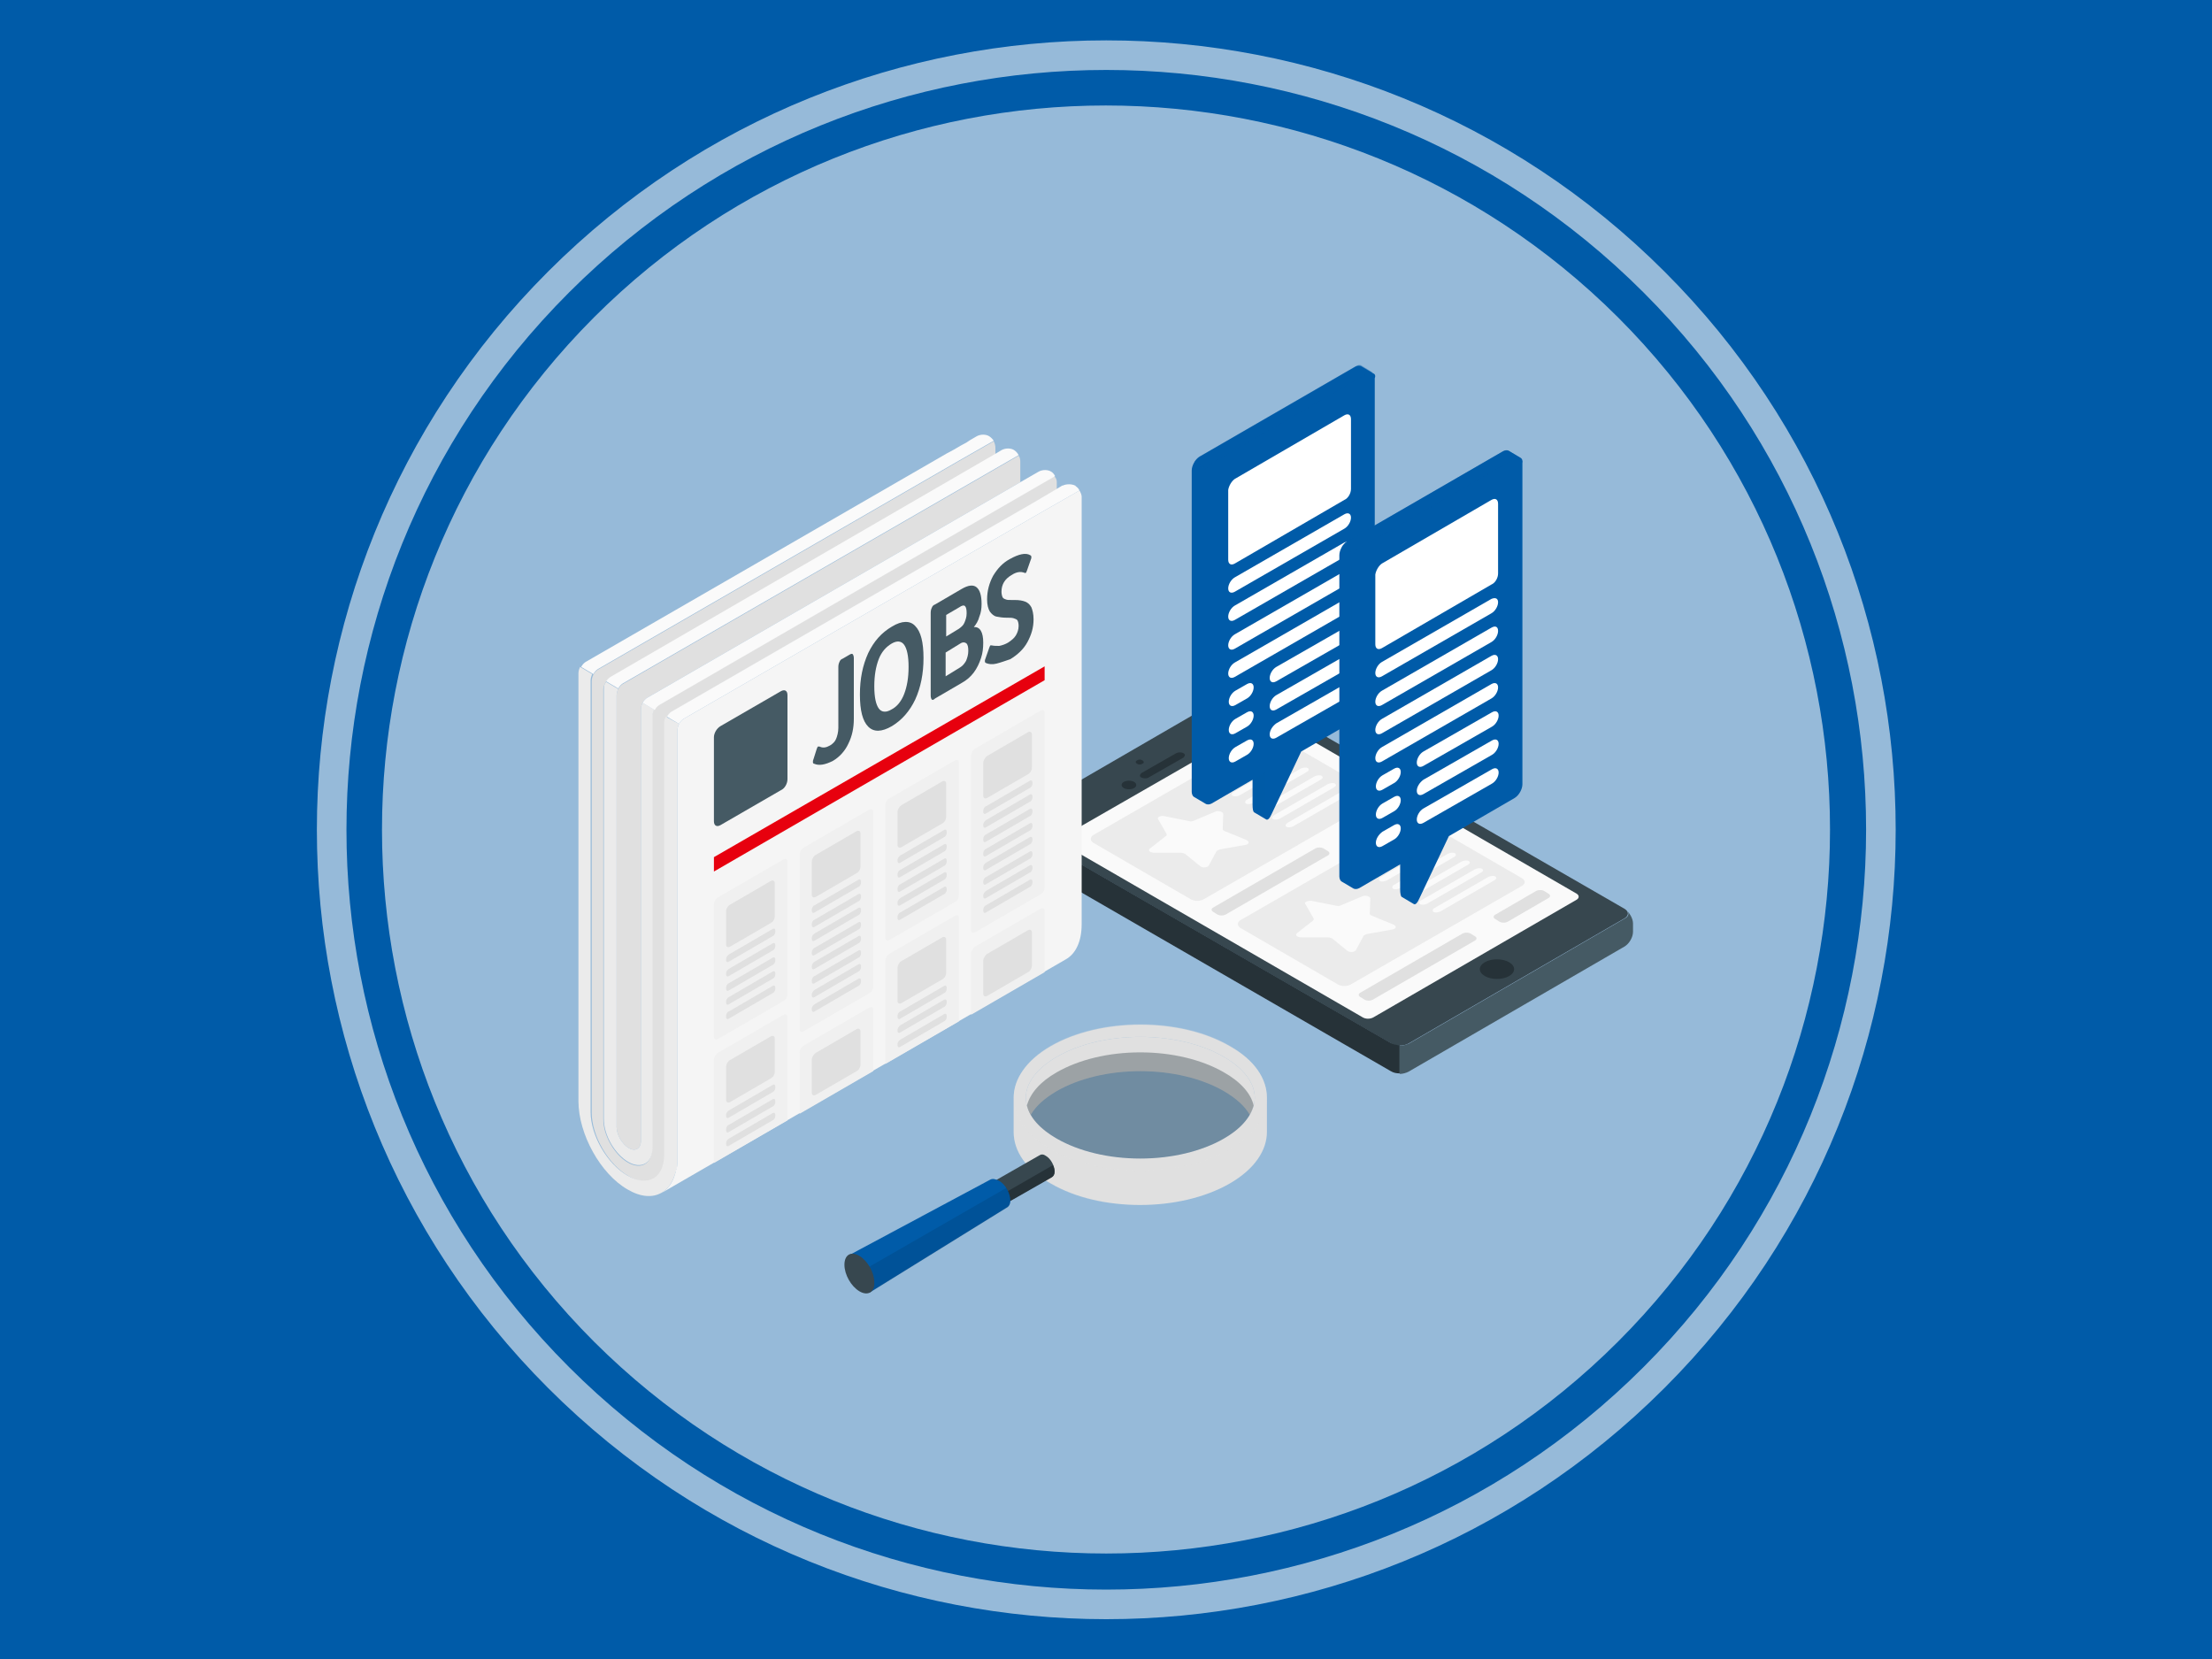
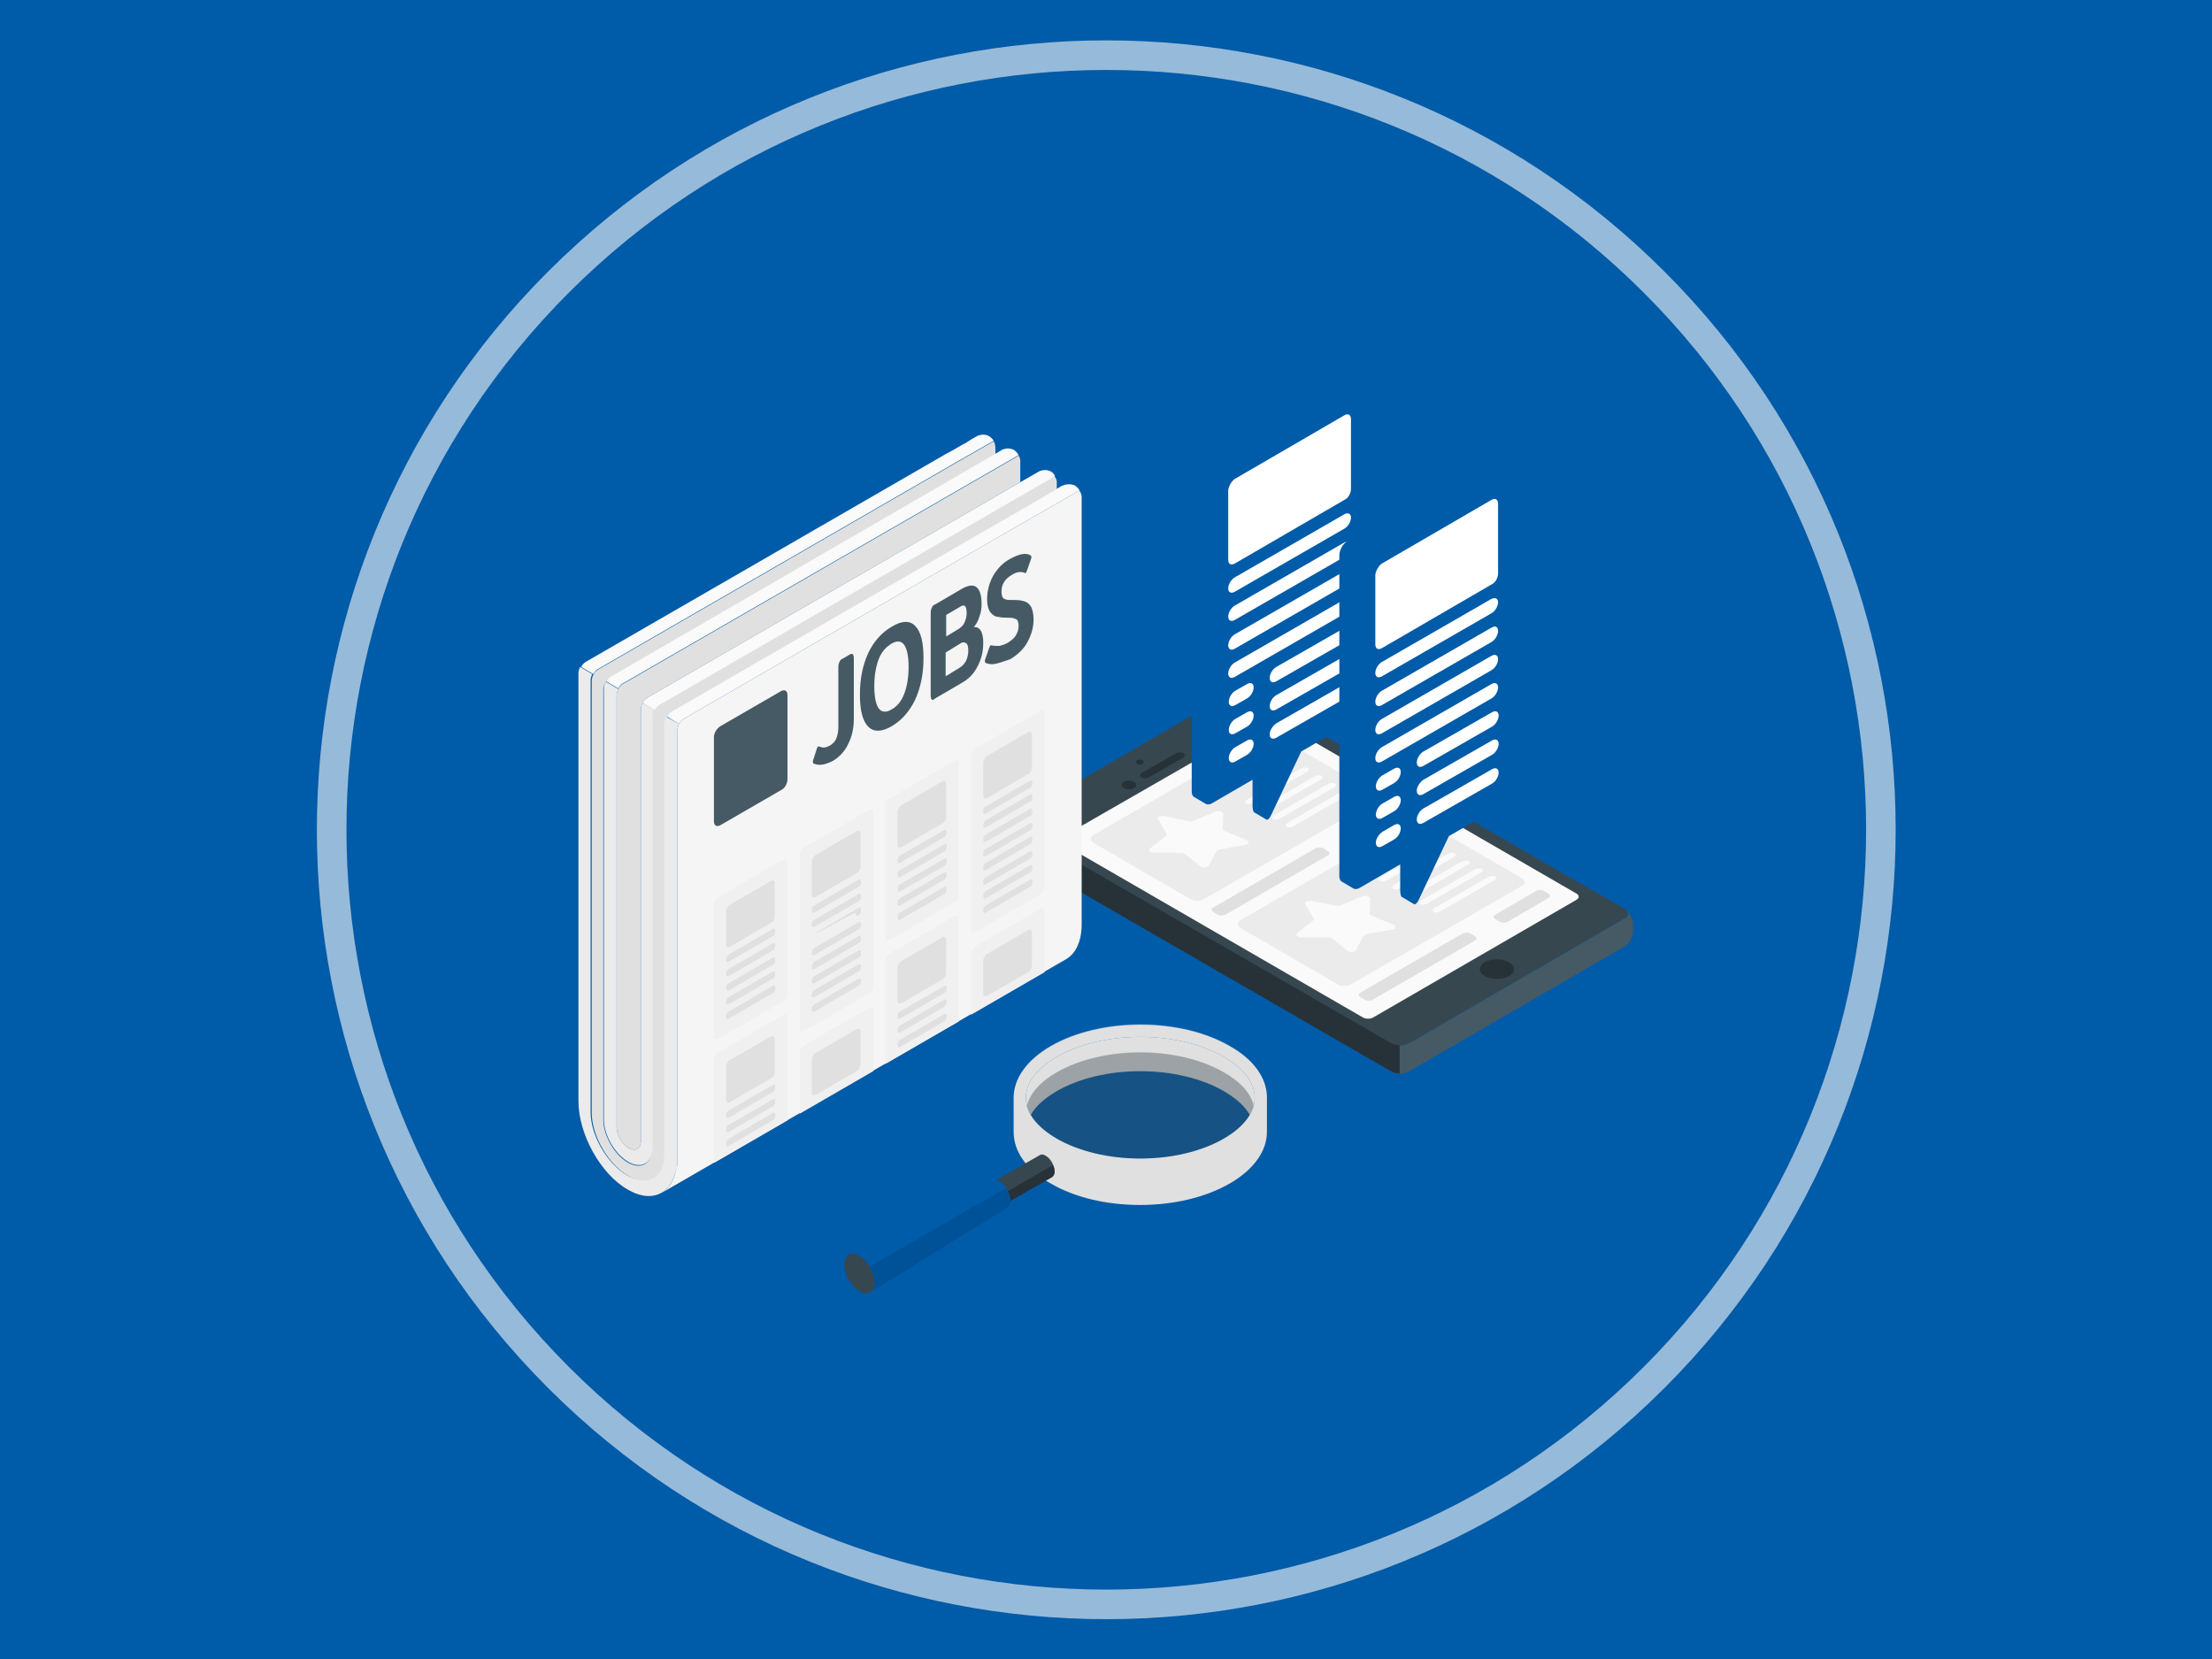
<svg xmlns="http://www.w3.org/2000/svg" version="1.1" x="0px" y="0px" viewBox="0 0 400 300" style="enable-background:new 0 0 400 300;" xml:space="preserve">
  <style type="text/css">
	.st0{fill:#005BA8;}
	.st1{opacity:0.6;fill:#FAFAFA;}
	.st2{fill:#37474F;}
	.st3{fill:#263238;}
	.st4{fill:#455A64;}
	.st5{fill:#FAFAFA;}
	.st6{fill:#EBEBEB;}
	.st7{fill:#E0E0E0;}
	.st8{fill:#F5F5F5;}
	.st9{fill:#E7000E;}
	.st10{fill:#F0F0F0;}
	.st11{opacity:0.4;fill:#005BA8;}
	.st12{opacity:0.2;fill:#005BA8;}
	.st13{opacity:0.1;fill:#005BA8;}
	.st14{fill:#FFFFFF;}
	.st15{opacity:0.3;fill:#E0E0E0;}
	.st16{opacity:0.1;fill:#E0E0E0;}
	.st17{opacity:0.4;fill:#37474F;}
	.st18{opacity:0.1;}
	.st19{opacity:0.6;fill:none;stroke:#FAFAFA;stroke-width:5.35;stroke-miterlimit:10;}
</style>
  <g id="Ebene_2">
    <rect class="st0" width="400" height="300" />
  </g>
  <g id="Ebene_3">
    <g>
-       <path id="Floor_2_" class="st1" d="M292.6,242.6c-51.1,51.1-134,51.1-185.2,0c-51.1-51.1-51.1-134,0-185.2    c51.1-51.1,134-51.1,185.2,0C343.7,108.5,343.7,191.5,292.6,242.6z" />
      <g>
        <g id="Device">
          <g id="XMLID_311_">
            <path id="XMLID_312_" class="st2" d="M293.7,166.1l-39,22.6c-0.9,0.5-2.3,0.5-3.1,0l-67.8-39.1c-0.9-0.5-0.9-1.3,0-1.8l39-22.6       c0.9-0.5,2.3-0.5,3.1,0l67.8,39.1C294.6,164.8,294.6,165.6,293.7,166.1z" />
          </g>
          <g id="XMLID_309_">
            <path id="XMLID_310_" class="st3" d="M272.9,176.5c-1.2,0.7-3.2,0.7-4.4,0c-1.2-0.7-1.2-1.8,0-2.5c1.2-0.7,3.2-0.7,4.4,0       C274.1,174.7,274.1,175.8,272.9,176.5z" />
          </g>
          <g id="XMLID_307_">
            <path id="XMLID_308_" class="st4" d="M254.8,188.7l39-22.6c0.8-0.4,0.9-1.1,0.2-1.6c0.7,0.6,1.3,1.6,1.3,2.5v1.5       c0,1-0.7,2.2-1.6,2.7l-39,22.6c-0.4,0.2-1,0.4-1.6,0.4v-5.1C253.8,189.1,254.3,188.9,254.8,188.7z" />
          </g>
          <g id="XMLID_305_">
            <path id="XMLID_306_" class="st3" d="M183.8,154.6c-0.9-0.5-1.6-1.7-1.6-2.7v-1.5c0-0.9,0.6-2,1.3-2.5       c-0.6,0.5-0.5,1.2,0.2,1.6l67.8,39.1c0.4,0.2,1,0.4,1.6,0.4v5.1c-0.6,0-1.1-0.1-1.6-0.4L183.8,154.6z" />
          </g>
          <g id="XMLID_303_">
            <path id="XMLID_304_" class="st5" d="M248.3,184l36.8-21.3c0.5-0.3,0.5-0.8,0-1.1l-54.3-31.4c-0.5-0.3-1.4-0.3-1.9,0L192,151.4       c-0.5,0.3-0.5,0.8,0,1.1l54.3,31.4C246.9,184.3,247.7,184.3,248.3,184z" />
          </g>
          <g id="XMLID_331_">
            <g id="XMLID_126_">
              <path id="XMLID_326_" class="st6" d="M197.7,152.4l17.6,10.2c0.7,0.4,1.7,0.4,2.4,0l30.9-17.8c0.7-0.4,0.7-1,0-1.4L231,133.2        c-0.7-0.4-1.7-0.4-2.4,0L197.7,151C197.1,151.4,197.1,152,197.7,152.4z" />
            </g>
            <g id="XMLID_127_">
              <g id="XMLID_332_">
                <path id="XMLID_350_" class="st5" d="M210.6,147.6l4.5,0.9c0.3,0.1,0.6,0,0.8-0.1l3.8-1.6c0.6-0.3,1.5,0,1.5,0.4l-0.1,2.7         c0,0.2,0.1,0.3,0.4,0.4l3.9,1.6c0.6,0.3,0.5,0.8-0.3,0.9l-4.5,0.8c-0.3,0.1-0.5,0.2-0.6,0.3l-1.4,2.6         c-0.2,0.4-1.2,0.5-1.6,0.1l-2.7-2.2c-0.2-0.1-0.5-0.2-0.8-0.2l-4.8,0c-0.8,0-1.2-0.5-0.7-0.8l2.8-2.2         c0.2-0.1,0.2-0.3,0.1-0.5l-1.5-2.6C209.2,147.8,209.9,147.4,210.6,147.6z" />
              </g>
              <g id="XMLID_128_">
                <path id="XMLID_187_" class="st5" d="M220.7,141.8l9.7-5.6c0.4-0.2,1-0.3,1.3-0.1c0.3,0.2,0.2,0.5-0.2,0.7l-9.7,5.6         c-0.4,0.2-1,0.3-1.3,0.1C220.2,142.4,220.3,142,220.7,141.8z" />
-                 <path id="XMLID_186_" class="st5" d="M223.1,143.2l9.7-5.6c0.4-0.2,1-0.3,1.3-0.1c0.3,0.2,0.2,0.5-0.2,0.7l-9.7,5.6         c-0.4,0.2-1,0.3-1.3,0.1C222.6,143.8,222.7,143.4,223.1,143.2z" />
                <path id="XMLID_185_" class="st5" d="M225.5,144.6l9.7-5.6c0.4-0.2,1-0.3,1.3-0.1c0.3,0.2,0.2,0.5-0.2,0.7l-9.7,5.6         c-0.4,0.2-1,0.3-1.3,0.1C225.1,145.2,225.1,144.8,225.5,144.6z" />
                <path id="XMLID_184_" class="st5" d="M228,146l9.7-5.6c0.4-0.2,1-0.3,1.3-0.1c0.3,0.2,0.2,0.5-0.2,0.7l-9.7,5.6         c-0.4,0.2-1,0.3-1.3,0.1C227.5,146.6,227.6,146.3,228,146z" />
                <path id="XMLID_142_" class="st5" d="M230.4,147.4l9.7-5.6c0.4-0.2,1-0.3,1.3-0.1c0.3,0.2,0.2,0.5-0.2,0.7l-9.7,5.6         c-0.4,0.2-1,0.3-1.3,0.1C229.9,148,230,147.7,230.4,147.4z" />
                <path id="XMLID_137_" class="st5" d="M232.8,148.8l9.7-5.6c0.4-0.2,1-0.3,1.3-0.1c0.3,0.2,0.2,0.5-0.2,0.7l-9.7,5.6         c-0.4,0.2-1,0.3-1.3,0.1C232.4,149.4,232.4,149.1,232.8,148.8z" />
              </g>
            </g>
            <path id="XMLID_327_" class="st7" d="M219.4,164.9l0.8,0.5c0.4,0.2,1,0.2,1.4,0l18.5-10.7c0.4-0.2,0.4-0.6,0-0.8l-0.8-0.5       c-0.4-0.2-1-0.2-1.4,0l-18.5,10.7C219,164.3,219,164.7,219.4,164.9z" />
            <path id="XMLID_328_" class="st7" d="M252.6,145.7l0.8,0.5c0.4,0.2,0.4,0.6,0,0.8l-7.4,4.3c-0.4,0.2-1,0.2-1.4,0l-0.8-0.5       c-0.4-0.2-0.4-0.6,0-0.8l7.4-4.3C251.6,145.5,252.2,145.5,252.6,145.7z" />
          </g>
          <g id="XMLID_130_">
            <g id="XMLID_195_">
              <path id="XMLID_196_" class="st6" d="M224.3,167.8l17.6,10.2c0.7,0.4,1.7,0.4,2.4,0l30.9-17.8c0.7-0.4,0.7-1,0-1.4l-17.6-10.2        c-0.7-0.4-1.7-0.4-2.4,0l-30.9,17.8C223.7,166.8,223.7,167.4,224.3,167.8z" />
            </g>
            <g id="XMLID_133_">
              <g id="XMLID_192_">
                <path id="XMLID_193_" class="st5" d="M237.2,162.9l4.5,0.9c0.3,0.1,0.6,0,0.8-0.1l3.8-1.6c0.6-0.3,1.5,0,1.5,0.4l-0.1,2.7         c0,0.2,0.1,0.3,0.4,0.4l3.9,1.6c0.6,0.3,0.5,0.8-0.3,0.9l-4.5,0.8c-0.3,0.1-0.5,0.2-0.6,0.3l-1.4,2.6         c-0.2,0.4-1.2,0.5-1.6,0.1l-2.7-2.2c-0.2-0.1-0.5-0.2-0.8-0.2l-4.8,0c-0.8,0-1.2-0.5-0.7-0.8l2.8-2.2         c0.2-0.1,0.2-0.3,0.1-0.5l-1.5-2.6C235.8,163.2,236.5,162.8,237.2,162.9z" />
              </g>
              <g id="XMLID_134_">
                <path id="XMLID_191_" class="st5" d="M247.3,157.2l9.7-5.6c0.4-0.2,1-0.3,1.3-0.1c0.3,0.2,0.2,0.5-0.2,0.7l-9.7,5.6         c-0.4,0.2-1,0.3-1.3,0.1C246.8,157.7,246.9,157.4,247.3,157.2z" />
                <path id="XMLID_190_" class="st5" d="M249.7,158.6l9.7-5.6c0.4-0.2,1-0.3,1.3-0.1c0.3,0.2,0.2,0.5-0.2,0.7l-9.7,5.6         c-0.4,0.2-1,0.3-1.3,0.1C249.2,159.1,249.3,158.8,249.7,158.6z" />
                <path id="XMLID_189_" class="st5" d="M252.1,160l9.7-5.6c0.4-0.2,1-0.3,1.3-0.1c0.3,0.2,0.2,0.5-0.2,0.7l-9.7,5.6         c-0.4,0.2-1,0.3-1.3,0.1C251.7,160.5,251.7,160.2,252.1,160z" />
                <path id="XMLID_188_" class="st5" d="M254.6,161.4l9.7-5.6c0.4-0.2,1-0.3,1.3-0.1c0.3,0.2,0.2,0.5-0.2,0.7l-9.7,5.6         c-0.4,0.2-1,0.3-1.3,0.1C254.1,161.9,254.2,161.6,254.6,161.4z" />
                <path id="XMLID_136_" class="st5" d="M257,162.8l9.7-5.6c0.4-0.2,1-0.3,1.3-0.1c0.3,0.2,0.2,0.5-0.2,0.7l-9.7,5.6         c-0.4,0.2-1,0.3-1.3,0.1C256.5,163.3,256.6,163,257,162.8z" />
                <path id="XMLID_135_" class="st5" d="M259.4,164.2l9.7-5.6c0.4-0.2,1-0.3,1.3-0.1c0.3,0.2,0.2,0.5-0.2,0.7l-9.7,5.6         c-0.4,0.2-1,0.3-1.3,0.1C259,164.7,259,164.4,259.4,164.2z" />
              </g>
            </g>
            <path id="XMLID_132_" class="st7" d="M246,180.3l0.8,0.5c0.4,0.2,1,0.2,1.4,0l18.5-10.7c0.4-0.2,0.4-0.6,0-0.8l-0.8-0.5       c-0.4-0.2-1-0.2-1.4,0L246,179.5C245.6,179.7,245.6,180.1,246,180.3z" />
            <path id="XMLID_131_" class="st7" d="M279.2,161.1l0.8,0.5c0.4,0.2,0.4,0.6,0,0.8l-7.4,4.3c-0.4,0.2-1,0.2-1.4,0l-0.8-0.5       c-0.4-0.2-0.4-0.6,0-0.8l7.4-4.3C278.2,160.9,278.9,160.9,279.2,161.1z" />
          </g>
          <g id="XMLID_239_">
            <path id="XMLID_240_" class="st3" d="M206.6,138.1c-0.3,0.2-0.7,0.2-1,0c-0.3-0.2-0.3-0.4,0-0.6c0.3-0.2,0.7-0.2,1,0       C206.9,137.7,206.9,138,206.6,138.1z" />
          </g>
          <g id="XMLID_232_">
            <g id="XMLID_236_">
              <path id="XMLID_238_" class="st3" d="M205.1,142.5c-0.5,0.3-1.4,0.3-1.9,0c-0.5-0.3-0.5-0.8,0-1.1c0.5-0.3,1.4-0.3,1.9,0        C205.6,141.7,205.6,142.2,205.1,142.5z" />
            </g>
            <g id="XMLID_233_">
              <path id="XMLID_234_" class="st3" d="M206.4,140.6c-0.4-0.2-0.3-0.5,0-0.8l6.3-3.6c0.4-0.2,1-0.2,1.3,0c0.4,0.2,0.3,0.5,0,0.8        l-6.3,3.6C207.4,140.8,206.8,140.8,206.4,140.6z" />
            </g>
          </g>
        </g>
        <g id="News_Paper">
          <path id="XMLID_83_" class="st7" d="M191.1,87.2v1.3l-4.4,2.6h0l-6.6,3.8l-58.7,33.9c-0.3,0.2-0.6,0.5-0.8,0.9      c-0.2,0.4-0.3,0.8-0.3,1.2v78c0,4.2-3,6-6.6,3.8c-3.7-2.1-6.7-7.3-6.7-11.5v-78c0-0.4,0.1-0.8,0.3-1.2s0.5-0.7,0.8-0.9      l65.3-37.7l6.3-3.6c0.2,0.4,0.3,0.8,0.3,1.2l0,1.2l-69.7,40.4c-0.3,0.2-0.6,0.5-0.8,0.8c-0.2,0.4-0.4,0.8-0.4,1.2v77.9      c0,2.8,2,6.3,4.4,7.7c2.4,1.4,4.4,0.3,4.4-2.6v-78c0-0.4,0.1-0.8,0.3-1.2c0.2-0.4,0.5-0.7,0.8-0.9l71.6-41.4      C191,86.4,191.1,86.8,191.1,87.2z" />
          <path id="XMLID_78_" class="st7" d="M184.5,83.4v3.8l-67.5,39c-0.3,0.2-0.6,0.5-0.8,0.9c-0.2,0.4-0.3,0.8-0.3,1.2v78      c0,1.4-1,2-2.2,1.3c-1.2-0.7-2.2-2.4-2.2-3.8v-78c0-0.4,0.1-0.8,0.3-1.2c0.2-0.4,0.5-0.7,0.8-0.9l71.6-41.3      C184.4,82.6,184.5,83.1,184.5,83.4z" />
          <g id="XMLID_34_">
            <path id="XMLID_82_" class="st6" d="M122.8,130.9c-0.2,0.4-0.3,0.8-0.3,1.2v77.3c0,0.6,0,1.2-0.1,1.7c0,0.1,0,0.3-0.1,0.4       c0,0.1,0,0.3-0.1,0.4c0,0.1-0.1,0.2-0.1,0.3c0,0.1-0.1,0.2-0.1,0.3c-0.5,1.5-1.3,2.6-2.4,3.2c-1.6,0.9-3.7,0.8-6.1-0.6       c-4.9-2.8-8.9-10-8.9-16v-77.3c0-0.4,0.1-0.8,0.3-1.2l2.2,1.3c-0.2,0.4-0.3,0.8-0.3,1.2v78c0,4.2,3,9.4,6.7,11.5       c3.7,2.1,6.6,0.4,6.6-3.8v-78c0-0.4,0.1-0.8,0.3-1.2L122.8,130.9z" />
            <path id="XMLID_81_" class="st6" d="M118.3,128.3c-0.2,0.4-0.3,0.8-0.3,1.2v78c0,2.8-2,4-4.4,2.6c-2.4-1.4-4.4-4.8-4.4-7.7       v-77.9c0-0.4,0.1-0.8,0.4-1.2l2.2,1.3c-0.2,0.4-0.3,0.8-0.3,1.2v78c0,1.4,1,3.1,2.2,3.8c1.2,0.7,2.2,0.1,2.2-1.3v-78       c0-0.4,0.1-0.8,0.3-1.2L118.3,128.3z" />
          </g>
          <g id="XMLID_18_">
            <path id="XMLID_80_" class="st5" d="M179.7,79.7l-6.3,3.6l-65.3,37.7c-0.3,0.2-0.6,0.5-0.8,0.9l-2.2-1.3       c0.2-0.4,0.5-0.7,0.8-0.9c7.5-4.3,49-28.3,65.3-37.7l1.3-0.7l1.2-0.7l1.1-0.6l0.6-0.4l1.2-0.7c0.7-0.4,1.7-0.4,2.3,0       C179.2,79.1,179.5,79.4,179.7,79.7z" />
            <path id="XMLID_79_" class="st5" d="M195.2,88.7L195.2,88.7l-6.3,3.6l-11.1,6.4L123.6,130c-0.3,0.2-0.6,0.5-0.8,0.9l-2.2-1.3       c0.2-0.4,0.5-0.7,0.8-0.9l58.7-33.9l6.6-3.8h0l4.4-2.6l1-0.6l0.1,0c0.6-0.3,1.6-0.3,2.2,0c0,0,0,0,0,0c0,0,0.1,0,0.1,0.1       C194.8,88.1,195.1,88.4,195.2,88.7z" />
            <path id="XMLID_77_" class="st5" d="M184.2,82.3l-71.6,41.3c-0.3,0.2-0.6,0.5-0.8,0.9l-2.2-1.3c0.2-0.3,0.5-0.6,0.8-0.8       l69.7-40.4l1-0.6c0.7-0.4,1.7-0.4,2.3,0C183.7,81.6,184,81.9,184.2,82.3z" />
            <path id="XMLID_75_" class="st5" d="M190.8,86.1l-71.6,41.4c-0.3,0.2-0.6,0.5-0.8,0.9l-2.2-1.3c0.2-0.4,0.5-0.7,0.8-0.9       l67.5-39l3.3-1.9c0.7-0.4,1.7-0.4,2.3,0C190.3,85.4,190.6,85.7,190.8,86.1z" />
          </g>
          <g id="XMLID_156_">
            <path id="XMLID_69_" class="st8" d="M195.6,89.8v77.3c0,3.2-1.1,5.4-2.9,6.4l-73.2,42.3c1.2-0.7,2.1-1.8,2.6-3.6       c0-0.1,0.1-0.2,0.1-0.3c0-0.1,0-0.3,0.1-0.4c0-0.1,0-0.3,0.1-0.4c0.1-0.5,0.1-1.1,0.1-1.7v-77.3c0-0.4,0.1-0.8,0.3-1.2       c0.2-0.4,0.5-0.7,0.8-0.9l54.2-31.3l11.1-6.4l6.3-3.6C195.4,89,195.6,89.5,195.6,89.8z" />
          </g>
          <path id="XMLID_40_" class="st4" d="M130.3,131.3l10.9-6.3c0.7-0.4,1.2-0.1,1.2,0.7l0,15.2c0,0.8-0.5,1.7-1.2,2l-10.9,6.3      c-0.7,0.4-1.2,0.1-1.2-0.7l0-15.2C129.1,132.6,129.6,131.7,130.3,131.3z" />
-           <polygon id="XMLID_183_" class="st9" points="129.1,155 188.9,120.5 188.9,123 129.1,157.6     " />
          <g id="XMLID_120_">
            <path id="XMLID_48_" class="st10" d="M129.8,162.3l11.9-6.9c0.4-0.2,0.7,0,0.7,0.4v24c0,0.5-0.3,1-0.7,1.2l-11.9,6.9       c-0.4,0.2-0.7,0-0.7-0.4l0-24C129.1,163.1,129.4,162.5,129.8,162.3z" />
            <path id="XMLID_58_" class="st10" d="M129.8,190.4l11.9-6.9c0.4-0.2,0.7,0,0.7,0.4v18.7l-13.3,7.7l0-18.7       C129.1,191.2,129.4,190.7,129.8,190.4z" />
            <path id="XMLID_52_" class="st10" d="M145.3,153.3l11.9-6.9c0.4-0.2,0.7,0,0.7,0.4v31.6c0,0.5-0.3,1-0.7,1.2l-11.9,6.9       c-0.4,0.2-0.7,0-0.7-0.4l0-31.6C144.6,154.1,144.9,153.5,145.3,153.3z" />
            <path id="XMLID_55_" class="st10" d="M160.8,144.4l11.9-6.9c0.4-0.2,0.7,0,0.7,0.4v24c0,0.5-0.3,1-0.7,1.2l-11.9,6.9       c-0.4,0.2-0.7,0-0.7-0.4l0-24C160.1,145.1,160.4,144.6,160.8,144.4z" />
            <path id="XMLID_57_" class="st10" d="M176.3,135.4l11.9-6.9c0.4-0.2,0.7,0,0.7,0.4v31.6c0,0.5-0.3,1-0.7,1.2l-11.9,6.9       c-0.4,0.2-0.7,0-0.7-0.4l0-31.6C175.6,136.2,175.9,135.6,176.3,135.4z" />
            <path id="XMLID_51_" class="st10" d="M145.3,189.1l11.9-6.9c0.4-0.2,0.7,0,0.7,0.4l0,11.1l-13.3,7.7l0-11.1       C144.6,189.9,144.9,189.4,145.3,189.1z" />
            <path id="XMLID_67_" class="st10" d="M160.1,173.7l0,18.7l13.3-7.7l0-18.7c0-0.5-0.3-0.6-0.7-0.4l-11.9,6.9       C160.4,172.7,160.1,173.3,160.1,173.7z" />
            <path id="XMLID_68_" class="st10" d="M176.3,171.2l11.9-6.9c0.4-0.2,0.7,0,0.7,0.4l0,11.1l-13.3,7.7l0-11.1       C175.6,172,175.9,171.5,176.3,171.2z" />
            <path id="XMLID_160_" class="st7" d="M147.5,190.4l7.4-4.3c0.4-0.2,0.7,0,0.7,0.4v6c0,0.5-0.3,1-0.7,1.2l-7.4,4.3       c-0.4,0.2-0.7,0-0.7-0.4l0-6C146.8,191.2,147.1,190.7,147.5,190.4z" />
            <path id="XMLID_163_" class="st7" d="M178.5,172.5l7.4-4.3c0.4-0.2,0.7,0,0.7,0.4v6c0,0.5-0.3,1-0.7,1.2l-7.4,4.3       c-0.4,0.2-0.7,0-0.7-0.4l0-6C177.8,173.3,178.2,172.7,178.5,172.5z" />
            <g id="XMLID_76_">
              <path id="XMLID_73_" class="st7" d="M132,163.6l7.4-4.3c0.4-0.2,0.7,0,0.7,0.4v6c0,0.5-0.3,1-0.7,1.2l-7.4,4.3        c-0.4,0.2-0.7,0-0.7-0.4l0-6C131.3,164.3,131.6,163.8,132,163.6z" />
              <path id="XMLID_74_" class="st7" d="M131.8,172.6l7.9-4.6c0.3-0.2,0.5,0,0.5,0.3v0.2c0,0.3-0.2,0.7-0.5,0.8l-7.9,4.6        c-0.3,0.2-0.5,0-0.5-0.3v-0.2C131.3,173.2,131.5,172.8,131.8,172.6z" />
              <path id="XMLID_85_" class="st7" d="M131.8,175.2l7.9-4.6c0.3-0.2,0.5,0,0.5,0.3v0.2c0,0.3-0.2,0.7-0.5,0.8l-7.9,4.6        c-0.3,0.2-0.5,0-0.5-0.3V176C131.3,175.7,131.5,175.4,131.8,175.2z" />
              <path id="XMLID_86_" class="st7" d="M131.8,177.8l7.9-4.6c0.3-0.2,0.5,0,0.5,0.3v0.2c0,0.3-0.2,0.7-0.5,0.8l-7.9,4.6        c-0.3,0.2-0.5,0-0.5-0.3v-0.2C131.3,178.3,131.5,177.9,131.8,177.8z" />
              <path id="XMLID_107_" class="st7" d="M131.8,180.3l7.9-4.6c0.3-0.2,0.5,0,0.5,0.3v0.2c0,0.3-0.2,0.7-0.5,0.8l-7.9,4.6        c-0.3,0.2-0.5,0-0.5-0.3v-0.2C131.3,180.8,131.5,180.5,131.8,180.3z" />
              <path id="XMLID_112_" class="st7" d="M131.8,182.9l7.9-4.6c0.3-0.2,0.5,0,0.5,0.3v0.2c0,0.3-0.2,0.7-0.5,0.8l-7.9,4.6        c-0.3,0.2-0.5,0-0.5-0.3v-0.2C131.3,183.4,131.5,183,131.8,182.9z" />
            </g>
            <g id="XMLID_121_">
              <path id="XMLID_147_" class="st7" d="M147.5,154.6l7.4-4.3c0.4-0.2,0.7,0,0.7,0.4v6c0,0.5-0.3,1-0.7,1.2l-7.4,4.3        c-0.4,0.2-0.7,0-0.7-0.4l0-6C146.8,155.4,147.1,154.8,147.5,154.6z" />
              <path id="XMLID_146_" class="st7" d="M147.3,163.7l7.9-4.6c0.3-0.2,0.5,0,0.5,0.3v0.2c0,0.3-0.2,0.7-0.5,0.8l-7.9,4.6        c-0.3,0.2-0.5,0-0.5-0.3v-0.2C146.8,164.2,147,163.8,147.3,163.7z" />
              <path id="XMLID_125_" class="st7" d="M147.3,166.3l7.9-4.6c0.3-0.2,0.5,0,0.5,0.3v0.2c0,0.3-0.2,0.7-0.5,0.8l-7.9,4.6        c-0.3,0.2-0.5,0-0.5-0.3v-0.2C146.8,166.8,147,166.4,147.3,166.3z" />
-               <path id="XMLID_124_" class="st7" d="M147.3,168.8l7.9-4.6c0.3-0.2,0.5,0,0.5,0.3v0.2c0,0.3-0.2,0.7-0.5,0.8l-7.9,4.6        c-0.3,0.2-0.5,0-0.5-0.3v-0.2C146.8,169.3,147,169,147.3,168.8z" />
+               <path id="XMLID_124_" class="st7" d="M147.3,168.8l7.9-4.6c0.3-0.2,0.5,0,0.5,0.3v0.2c0,0.3-0.2,0.7-0.5,0.8c-0.3,0.2-0.5,0-0.5-0.3v-0.2C146.8,169.3,147,169,147.3,168.8z" />
              <path id="XMLID_123_" class="st7" d="M147.3,171.4l7.9-4.6c0.3-0.2,0.5,0,0.5,0.3v0.2c0,0.3-0.2,0.7-0.5,0.8l-7.9,4.6        c-0.3,0.2-0.5,0-0.5-0.3v-0.2C146.8,171.9,147,171.5,147.3,171.4z" />
              <path id="XMLID_122_" class="st7" d="M147.3,173.9l7.9-4.6c0.3-0.2,0.5,0,0.5,0.3v0.2c0,0.3-0.2,0.7-0.5,0.8l-7.9,4.6        c-0.3,0.2-0.5,0-0.5-0.3v-0.2C146.8,174.4,147,174.1,147.3,173.9z" />
              <path id="XMLID_158_" class="st7" d="M147.3,176.5l7.9-4.6c0.3-0.2,0.5,0,0.5,0.3v0.2c0,0.3-0.2,0.7-0.5,0.8l-7.9,4.6        c-0.3,0.2-0.5,0-0.5-0.3v-0.2C146.8,177,147,176.6,147.3,176.5z" />
              <path id="XMLID_157_" class="st7" d="M147.3,179l7.9-4.6c0.3-0.2,0.5,0,0.5,0.3v0.2c0,0.3-0.2,0.7-0.5,0.8l-7.9,4.6        c-0.3,0.2-0.5,0-0.5-0.3v-0.2C146.8,179.6,147,179.2,147.3,179z" />
              <path id="XMLID_148_" class="st7" d="M147.3,181.6l7.9-4.6c0.3-0.2,0.5,0,0.5,0.3v0.2c0,0.3-0.2,0.7-0.5,0.8l-7.9,4.6        c-0.3,0.2-0.5,0-0.5-0.3v-0.2C146.8,182.1,147,181.8,147.3,181.6z" />
            </g>
            <g id="XMLID_113_">
              <path id="XMLID_119_" class="st7" d="M132,191.7l7.4-4.3c0.4-0.2,0.7,0,0.7,0.4v6c0,0.5-0.3,1-0.7,1.2l-7.4,4.3        c-0.4,0.2-0.7,0-0.7-0.4l0-6C131.3,192.5,131.6,191.9,132,191.7z" />
              <path id="XMLID_116_" class="st7" d="M131.8,200.8l7.9-4.6c0.3-0.2,0.5,0,0.5,0.3v0.2c0,0.3-0.2,0.7-0.5,0.8l-7.9,4.6        c-0.3,0.2-0.5,0-0.5-0.3v-0.2C131.3,201.3,131.5,201,131.8,200.8z" />
              <path id="XMLID_115_" class="st7" d="M131.8,203.4l7.9-4.6c0.3-0.2,0.5,0,0.5,0.3v0.2c0,0.3-0.2,0.7-0.5,0.8l-7.9,4.6        c-0.3,0.2-0.5,0-0.5-0.3v-0.2C131.3,203.9,131.5,203.5,131.8,203.4z" />
              <path id="XMLID_114_" class="st7" d="M131.8,205.9l7.9-4.6c0.3-0.2,0.5,0,0.5,0.3v0.2c0,0.3-0.2,0.7-0.5,0.8l-7.9,4.6        c-0.3,0.2-0.5,0-0.5-0.3v-0.2C131.3,206.4,131.5,206.1,131.8,205.9z" />
            </g>
            <g id="XMLID_176_">
              <path id="XMLID_182_" class="st7" d="M163,145.6l7.4-4.3c0.4-0.2,0.7,0,0.7,0.4v6c0,0.5-0.3,1-0.7,1.2l-7.4,4.3        c-0.4,0.2-0.7,0-0.7-0.4l0-6C162.3,146.4,162.6,145.9,163,145.6z" />
              <path id="XMLID_181_" class="st7" d="M162.8,154.7l7.9-4.6c0.3-0.2,0.5,0,0.5,0.3v0.2c0,0.3-0.2,0.7-0.5,0.8l-7.9,4.6        c-0.3,0.2-0.5,0-0.5-0.3l0-0.2C162.3,155.3,162.5,154.9,162.8,154.7z" />
              <path id="XMLID_180_" class="st7" d="M162.8,157.3l7.9-4.6c0.3-0.2,0.5,0,0.5,0.3v0.2c0,0.3-0.2,0.7-0.5,0.8l-7.9,4.6        c-0.3,0.2-0.5,0-0.5-0.3l0-0.2C162.3,157.8,162.5,157.4,162.8,157.3z" />
              <path id="XMLID_179_" class="st7" d="M162.8,159.9l7.9-4.6c0.3-0.2,0.5,0,0.5,0.3v0.2c0,0.3-0.2,0.7-0.5,0.8l-7.9,4.6        c-0.3,0.2-0.5,0-0.5-0.3l0-0.2C162.3,160.4,162.5,160,162.8,159.9z" />
              <path id="XMLID_178_" class="st7" d="M162.8,162.4l7.9-4.6c0.3-0.2,0.5,0,0.5,0.3v0.2c0,0.3-0.2,0.7-0.5,0.8l-7.9,4.6        c-0.3,0.2-0.5,0-0.5-0.3l0-0.2C162.3,162.9,162.5,162.6,162.8,162.4z" />
              <path id="XMLID_177_" class="st7" d="M162.8,165l7.9-4.6c0.3-0.2,0.5,0,0.5,0.3v0.2c0,0.3-0.2,0.7-0.5,0.8l-7.9,4.6        c-0.3,0.2-0.5,0-0.5-0.3l0-0.2C162.3,165.5,162.5,165.1,162.8,165z" />
            </g>
            <g id="XMLID_166_">
              <path id="XMLID_175_" class="st7" d="M178.5,136.7l7.4-4.3c0.4-0.2,0.7,0,0.7,0.4v6c0,0.5-0.3,1-0.7,1.2l-7.4,4.3        c-0.4,0.2-0.7,0-0.7-0.4l0-6C177.8,137.5,178.2,136.9,178.5,136.7z" />
              <path id="XMLID_174_" class="st7" d="M178.3,145.8l7.9-4.6c0.3-0.2,0.5,0,0.5,0.3v0.2c0,0.3-0.2,0.7-0.5,0.8l-7.9,4.6        c-0.3,0.2-0.5,0-0.5-0.3l0-0.2C177.8,146.3,178,145.9,178.3,145.8z" />
              <path id="XMLID_173_" class="st7" d="M178.3,148.3l7.9-4.6c0.3-0.2,0.5,0,0.5,0.3v0.2c0,0.3-0.2,0.7-0.5,0.8l-7.9,4.6        c-0.3,0.2-0.5,0-0.5-0.3l0-0.2C177.8,148.9,178,148.5,178.3,148.3z" />
              <path id="XMLID_172_" class="st7" d="M178.3,150.9l7.9-4.6c0.3-0.2,0.5,0,0.5,0.3v0.2c0,0.3-0.2,0.7-0.5,0.8l-7.9,4.6        c-0.3,0.2-0.5,0-0.5-0.3l0-0.2C177.8,151.4,178,151,178.3,150.9z" />
              <path id="XMLID_171_" class="st7" d="M178.3,153.5l7.9-4.6c0.3-0.2,0.5,0,0.5,0.3v0.2c0,0.3-0.2,0.7-0.5,0.8l-7.9,4.6        c-0.3,0.2-0.5,0-0.5-0.3l0-0.2C177.8,154,178,153.6,178.3,153.5z" />
              <path id="XMLID_170_" class="st7" d="M178.3,156l7.9-4.6c0.3-0.2,0.5,0,0.5,0.3v0.2c0,0.3-0.2,0.7-0.5,0.8l-7.9,4.6        c-0.3,0.2-0.5,0-0.5-0.3l0-0.2C177.8,156.5,178,156.2,178.3,156z" />
              <path id="XMLID_169_" class="st7" d="M178.3,158.6l7.9-4.6c0.3-0.2,0.5,0,0.5,0.3v0.2c0,0.3-0.2,0.7-0.5,0.8l-7.9,4.6        c-0.3,0.2-0.5,0-0.5-0.3l0-0.2C177.8,159.1,178,158.7,178.3,158.6z" />
              <path id="XMLID_168_" class="st7" d="M178.3,161.1l7.9-4.6c0.3-0.2,0.5,0,0.5,0.3v0.2c0,0.3-0.2,0.7-0.5,0.8l-7.9,4.6        c-0.3,0.2-0.5,0-0.5-0.3l0-0.2C177.8,161.7,178,161.3,178.3,161.1z" />
              <path id="XMLID_167_" class="st7" d="M178.3,163.7l7.9-4.6c0.3-0.2,0.5,0,0.5,0.3v0.2c0,0.3-0.2,0.7-0.5,0.8l-7.9,4.6        c-0.3,0.2-0.5,0-0.5-0.3l0-0.2C177.8,164.2,178,163.8,178.3,163.7z" />
            </g>
            <g id="XMLID_159_">
              <path id="XMLID_165_" class="st7" d="M163,173.8l7.4-4.3c0.4-0.2,0.7,0,0.7,0.4v6c0,0.5-0.3,1-0.7,1.2l-7.4,4.3        c-0.4,0.2-0.7,0-0.7-0.4l0-6C162.3,174.6,162.6,174,163,173.8z" />
              <path id="XMLID_164_" class="st7" d="M162.8,182.9l7.9-4.6c0.3-0.2,0.5,0,0.5,0.3v0.2c0,0.3-0.2,0.7-0.5,0.8l-7.9,4.6        c-0.3,0.2-0.5,0-0.5-0.3l0-0.2C162.3,183.4,162.5,183,162.8,182.9z" />
              <path id="XMLID_162_" class="st7" d="M162.8,185.4l7.9-4.6c0.3-0.2,0.5,0,0.5,0.3v0.2c0,0.3-0.2,0.7-0.5,0.8l-7.9,4.6        c-0.3,0.2-0.5,0-0.5-0.3l0-0.2C162.3,186,162.5,185.6,162.8,185.4z" />
              <path id="XMLID_161_" class="st7" d="M162.8,188l7.9-4.6c0.3-0.2,0.5,0,0.5,0.3v0.2c0,0.3-0.2,0.7-0.5,0.8l-7.9,4.6        c-0.3,0.2-0.5,0-0.5-0.3l0-0.2C162.3,188.5,162.5,188.2,162.8,188z" />
            </g>
          </g>
          <g id="XMLID_206_">
            <path id="XMLID_207_" class="st4" d="M147.2,138.1c-0.1,0-0.2-0.1-0.2-0.3c0-0.1,0-0.3,0.1-0.5l0.6-1.9       c0.1-0.3,0.2-0.4,0.2-0.4c0.1,0,0.2,0,0.3,0c0.6,0.3,1.2,0.2,1.9-0.2c0.5-0.3,0.9-0.7,1.1-1.2c0.2-0.5,0.4-1.2,0.4-2v-11       c0-0.4,0.1-0.7,0.2-0.9c0.1-0.3,0.3-0.5,0.6-0.6l1.2-0.7c0.3-0.2,0.5-0.2,0.6-0.1c0.1,0.1,0.2,0.4,0.2,0.7v11       c0,1.6-0.3,3.1-1,4.5c-0.6,1.3-1.6,2.4-2.8,3.1C149.2,138.3,148.1,138.5,147.2,138.1z" />
            <path id="XMLID_224_" class="st4" d="M157,131.4c-1-1-1.5-2.9-1.5-5.8s0.5-5.3,1.5-7.5c1-2.1,2.4-3.7,4.3-4.8       c1.8-1.1,3.3-1.1,4.2-0.1c1,1,1.5,2.9,1.5,5.8c0,2.8-0.5,5.3-1.5,7.5c-1,2.1-2.4,3.7-4.2,4.8C159.4,132.4,158,132.4,157,131.4z        M163.5,125.5c0.5-1.3,0.8-2.9,0.8-4.9c0-2-0.3-3.3-0.8-4c-0.5-0.7-1.3-0.8-2.3-0.2c-1,0.6-1.8,1.5-2.3,2.8       c-0.5,1.3-0.8,2.9-0.8,4.9c0,2,0.3,3.3,0.8,4c0.5,0.7,1.3,0.8,2.3,0.2C162.2,127.8,163,126.8,163.5,125.5z" />
            <path id="XMLID_227_" class="st4" d="M168.5,126.5c-0.1-0.1-0.2-0.4-0.2-0.7v-15c0-0.4,0.1-0.7,0.2-0.9       c0.1-0.3,0.3-0.5,0.6-0.6l4.8-2.8c1.2-0.7,2.1-0.8,2.7-0.3c0.6,0.5,0.9,1.5,0.9,3c0,0.8-0.1,1.6-0.4,2.3       c-0.2,0.8-0.6,1.4-1,1.9c1.1-0.1,1.7,0.9,1.7,2.8c0,1-0.1,1.9-0.4,2.8c-0.3,0.9-0.7,1.8-1.3,2.6c-0.6,0.8-1.3,1.4-2.2,1.9       l-4.8,2.8C168.8,126.6,168.6,126.6,168.5,126.5z M173.4,113.7c0.4-0.3,0.8-0.6,1-1.1c0.2-0.5,0.4-1,0.4-1.7       c0-0.7-0.1-1.1-0.3-1.3c-0.2-0.2-0.6-0.1-1,0.2l-2.4,1.4v3.9L173.4,113.7z M173.6,120.7c0.5-0.3,0.8-0.7,1.1-1.2       c0.2-0.5,0.4-1.1,0.4-1.8c0-0.7-0.1-1.2-0.4-1.4c-0.3-0.2-0.7-0.2-1.1,0.1L171,118v4.3L173.6,120.7z" />
            <path id="XMLID_367_" class="st4" d="M180.2,120c-0.8,0.2-1.4,0.1-1.9-0.1c-0.2-0.1-0.2-0.2-0.2-0.4c0-0.1,0-0.2,0.1-0.4l0.7-2       c0.1-0.2,0.1-0.3,0.2-0.4c0.1,0,0.1,0,0.2,0c0.4,0.1,0.9,0.1,1.4,0.1c0.5-0.1,1.1-0.3,1.6-0.6c0.6-0.4,1.1-0.8,1.4-1.3       c0.3-0.5,0.5-1.1,0.5-1.7c0-0.5-0.1-0.8-0.2-1c-0.1-0.2-0.4-0.3-0.7-0.4c-0.3-0.1-0.7-0.1-1.3-0.1c-0.7,0-1.3-0.1-1.8-0.2       c-0.5-0.1-0.9-0.5-1.2-0.9c-0.3-0.5-0.5-1.2-0.5-2.2c0-1.6,0.4-3,1.1-4.3c0.8-1.3,1.7-2.3,3-3c1.6-0.9,2.9-1.2,3.7-0.7       c0.2,0.1,0.2,0.2,0.2,0.4c0,0.1,0,0.2-0.1,0.4l-0.7,2c-0.1,0.2-0.1,0.3-0.2,0.4c-0.1,0-0.1,0-0.2,0c-0.7-0.3-1.5-0.2-2.4,0.4       c-1.2,0.7-1.8,1.7-1.8,3c0,0.4,0.1,0.8,0.2,1c0.1,0.2,0.3,0.3,0.6,0.4c0.2,0.1,0.6,0.1,1.1,0.1l0.5,0c0.8,0,1.4,0.1,1.9,0.3       c0.5,0.2,0.8,0.5,1.1,1c0.2,0.5,0.4,1.2,0.4,2.2c0,1.5-0.4,2.8-1.1,4.1c-0.7,1.3-1.8,2.3-3.1,3.1       C181.8,119.5,181,119.8,180.2,120z" />
          </g>
        </g>
        <g id="Tab_1_">
          <g id="XMLID_324_">
            <path id="XMLID_302_" class="st0" d="M248.3,67.5L248.3,67.5L248.3,67.5C248.3,67.5,248.3,67.5,248.3,67.5l-2.2-1.3v0       c-0.3-0.1-0.6-0.1-1,0.1l-28.2,16.3c-0.8,0.5-1.4,1.6-1.4,2.5v58.1c0,0.4,0.2,0.8,0.4,0.9l0,0l0,0l0,0l2.2,1.3c0,0,0,0,0,0l0,0       v0c0.3,0.1,0.6,0.1,1-0.1l7.4-4.3v4.5c0,0.8,0.1,1.3,0.3,1.4l0,0l2.2,1.3c0,0,0,0,0,0l0,0v0c0.3,0.1,0.6-0.2,1-1.1l5.3-11.2       l11.9-6.9c0.8-0.5,1.4-1.6,1.4-2.5V68.4C248.8,67.9,248.6,67.6,248.3,67.5z" />
            <path id="XMLID_333_" class="st11" d="M248.3,67.4c-0.3-0.1-0.6-0.1-0.9,0.1l-28.2,16.3c-0.4,0.2-0.7,0.6-1,1l-2.2-1.3       c0.3-0.4,0.6-0.8,1-1l28.2-16.3c0.2-0.1,0.4-0.2,0.6-0.2c0.1,0,0.3,0,0.4,0.1L248.3,67.4z" />
            <path id="XMLID_329_" class="st12" d="M226.9,146.8L226.9,146.8c-0.2-0.1-0.3-0.6-0.3-1.4V141l2.2-1.3v7c0,0.8,0.1,1.2,0.3,1.4       L226.9,146.8z" />
            <path id="XMLID_330_" class="st13" d="M218.2,145.4C218.1,145.4,218.1,145.4,218.2,145.4l-2.2-1.3l0,0       c-0.3-0.1-0.4-0.5-0.4-0.9V85.1c0-0.5,0.2-1,0.4-1.4l2.2,1.3c-0.3,0.5-0.4,1-0.4,1.4v58.1C217.7,144.9,217.9,145.2,218.2,145.4       z" />
          </g>
          <g id="XMLID_319_">
            <path id="XMLID_301_" class="st14" d="M223.3,86.6l19.8-11.5c0.7-0.4,1.2-0.1,1.2,0.7v12.6c0,0.8-0.5,1.7-1.2,2l-19.8,11.5       c-0.7,0.4-1.2,0.1-1.2-0.7l0-12.6C222.2,87.9,222.7,87,223.3,86.6z" />
            <path id="XMLID_313_" class="st14" d="M244.3,93.6c0,0.7-0.5,1.6-1.2,2L223.3,107c-0.7,0.4-1.2,0.1-1.2-0.6s0.5-1.6,1.2-2       L243.1,93C243.8,92.6,244.3,92.9,244.3,93.6z" />
            <path id="XMLID_315_" class="st14" d="M244.3,98.7c0,0.7-0.5,1.6-1.2,2l-19.8,11.4c-0.7,0.4-1.2,0.1-1.2-0.6       c0-0.7,0.5-1.6,1.2-2l19.8-11.4C243.8,97.8,244.3,98,244.3,98.7z" />
            <path id="XMLID_316_" class="st14" d="M244.3,103.9c0,0.7-0.5,1.6-1.2,2l-19.8,11.4c-0.7,0.4-1.2,0.1-1.2-0.6       c0-0.7,0.5-1.6,1.2-2l19.8-11.4C243.8,102.9,244.3,103.1,244.3,103.9z" />
            <path id="XMLID_317_" class="st14" d="M244.3,109c0,0.7-0.5,1.6-1.2,2l-19.8,11.4c-0.7,0.4-1.2,0.1-1.2-0.6s0.5-1.6,1.2-2       l19.8-11.4C243.8,108,244.3,108.3,244.3,109z" />
            <path id="XMLID_314_" class="st14" d="M222.2,126.9c0,0.7,0.5,1,1.2,0.6l2.1-1.2c0.7-0.4,1.2-1.3,1.2-2c0-0.7-0.5-1-1.2-0.6       l-2.1,1.2C222.7,125.3,222.2,126.2,222.2,126.9z" />
            <path id="XMLID_318_" class="st14" d="M229.6,122.6c0,0.7,0.5,1,1.2,0.6l12.4-7.1c0.7-0.4,1.2-1.3,1.2-2c0-0.7-0.5-1-1.2-0.6       l-12.4,7.1C230.1,121,229.6,121.9,229.6,122.6z" />
            <path id="XMLID_321_" class="st14" d="M222.2,132c0,0.7,0.5,1,1.2,0.6l2.1-1.2c0.7-0.4,1.2-1.3,1.2-2c0-0.7-0.5-1-1.2-0.6       l-2.1,1.2C222.7,130.4,222.2,131.3,222.2,132z" />
            <path id="XMLID_320_" class="st14" d="M229.6,127.7c0,0.7,0.5,1,1.2,0.6l12.4-7.1c0.7-0.4,1.2-1.3,1.2-2c0-0.7-0.5-1-1.2-0.6       l-12.4,7.1C230.1,126.1,229.6,127,229.6,127.7z" />
            <path id="XMLID_323_" class="st14" d="M222.2,137.1c0,0.7,0.5,1,1.2,0.6l2.1-1.2c0.7-0.4,1.2-1.3,1.2-2s-0.5-1-1.2-0.6       l-2.1,1.2C222.7,135.5,222.2,136.4,222.2,137.1z" />
            <path id="XMLID_322_" class="st14" d="M229.6,132.8c0,0.7,0.5,1,1.2,0.6l12.4-7.1c0.7-0.4,1.2-1.3,1.2-2c0-0.7-0.5-1-1.2-0.6       l-12.4,7.1C230.1,131.3,229.6,132.1,229.6,132.8z" />
          </g>
        </g>
        <g id="Tab">
          <g id="XMLID_360_">
            <path id="XMLID_364_" class="st0" d="M275,82.8L275,82.8L275,82.8C274.9,82.8,274.9,82.8,275,82.8l-2.2-1.3v0       c-0.3-0.1-0.6-0.1-1,0.1l-28.2,16.3c-0.8,0.5-1.4,1.6-1.4,2.5v58.1c0,0.4,0.2,0.8,0.4,0.9l0,0l0,0l0,0l2.2,1.3c0,0,0,0,0,0l0,0       v0c0.3,0.1,0.6,0.1,1-0.1l7.4-4.3v4.5c0,0.8,0.1,1.3,0.3,1.4l0,0l2.2,1.3c0,0,0,0,0,0l0,0v0c0.3,0.1,0.6-0.2,1-1.1l5.3-11.2       l11.9-6.9c0.8-0.5,1.4-1.6,1.4-2.5V83.7C275.4,83.3,275.2,82.9,275,82.8z" />
            <path id="XMLID_363_" class="st11" d="M274.9,82.8c-0.3-0.1-0.6-0.1-0.9,0.1l-28.2,16.3c-0.4,0.2-0.7,0.6-1,1l-2.2-1.3       c0.3-0.4,0.6-0.8,1-1l28.2-16.3c0.2-0.1,0.4-0.2,0.6-0.2c0.1,0,0.3,0,0.4,0.1L274.9,82.8z" />
-             <path id="XMLID_362_" class="st12" d="M253.5,162.1L253.5,162.1c-0.2-0.1-0.3-0.6-0.3-1.4v-4.5l2.2-1.3v7       c0,0.8,0.1,1.2,0.3,1.4L253.5,162.1z" />
            <path id="XMLID_361_" class="st13" d="M244.8,160.7C244.8,160.7,244.8,160.7,244.8,160.7l-2.2-1.3l0,0       c-0.3-0.1-0.4-0.5-0.4-0.9v-58.1c0-0.5,0.2-1,0.4-1.4l2.2,1.3c-0.3,0.5-0.4,1-0.4,1.4v58.1       C244.3,160.2,244.5,160.5,244.8,160.7z" />
          </g>
          <g id="XMLID_334_">
            <path id="XMLID_359_" class="st14" d="M249.9,101.9l19.8-11.5c0.7-0.4,1.2-0.1,1.2,0.7v12.6c0,0.8-0.5,1.7-1.2,2l-19.8,11.5       c-0.7,0.4-1.2,0.1-1.2-0.7l0-12.6C248.8,103.2,249.3,102.3,249.9,101.9z" />
            <path id="XMLID_358_" class="st14" d="M270.9,108.9c0,0.7-0.5,1.6-1.2,2l-19.8,11.4c-0.7,0.4-1.2,0.1-1.2-0.6       c0-0.7,0.5-1.6,1.2-2l19.8-11.4C270.4,108,270.9,108.2,270.9,108.9z" />
            <path id="XMLID_355_" class="st14" d="M270.9,114.1c0,0.7-0.5,1.6-1.2,2l-19.8,11.4c-0.7,0.4-1.2,0.1-1.2-0.6s0.5-1.6,1.2-2       l19.8-11.4C270.4,113.1,270.9,113.3,270.9,114.1z" />
            <path id="XMLID_354_" class="st14" d="M270.9,119.2c0,0.7-0.5,1.6-1.2,2l-19.8,11.4c-0.7,0.4-1.2,0.1-1.2-0.6       c0-0.7,0.5-1.6,1.2-2l19.8-11.4C270.4,118.2,270.9,118.5,270.9,119.2z" />
            <path id="XMLID_353_" class="st14" d="M270.9,124.3c0,0.7-0.5,1.6-1.2,2l-19.8,11.4c-0.7,0.4-1.2,0.1-1.2-0.6       c0-0.7,0.5-1.6,1.2-2l19.8-11.4C270.4,123.3,270.9,123.6,270.9,124.3z" />
            <path id="XMLID_352_" class="st14" d="M248.8,142.2c0,0.7,0.5,1,1.2,0.6l2.1-1.2c0.7-0.4,1.2-1.3,1.2-2c0-0.7-0.5-1-1.2-0.6       l-2.1,1.2C249.3,140.6,248.8,141.5,248.8,142.2z" />
            <path id="XMLID_348_" class="st14" d="M256.2,137.9c0,0.7,0.5,1,1.2,0.6l12.4-7.1c0.7-0.4,1.2-1.3,1.2-2s-0.5-1-1.2-0.6       l-12.4,7.1C256.7,136.3,256.2,137.2,256.2,137.9z" />
            <path id="XMLID_347_" class="st14" d="M248.8,147.3c0,0.7,0.5,1,1.2,0.6l2.1-1.2c0.7-0.4,1.2-1.3,1.2-2s-0.5-1-1.2-0.6       l-2.1,1.2C249.3,145.7,248.8,146.6,248.8,147.3z" />
            <path id="XMLID_346_" class="st14" d="M256.2,143c0,0.7,0.5,1,1.2,0.6l12.4-7.1c0.7-0.4,1.2-1.3,1.2-2s-0.5-1-1.2-0.6       l-12.4,7.1C256.7,141.5,256.2,142.3,256.2,143z" />
            <path id="XMLID_336_" class="st14" d="M248.8,152.4c0,0.7,0.5,1,1.2,0.6l2.1-1.2c0.7-0.4,1.2-1.3,1.2-2c0-0.7-0.5-1-1.2-0.6       l-2.1,1.2C249.3,150.9,248.8,151.7,248.8,152.4z" />
            <path id="XMLID_335_" class="st14" d="M256.2,148.2c0,0.7,0.5,1,1.2,0.6l12.4-7.1c0.7-0.4,1.2-1.3,1.2-2c0-0.7-0.5-1-1.2-0.6       l-12.4,7.1C256.7,146.6,256.2,147.5,256.2,148.2z" />
          </g>
        </g>
        <g id="Magnifying_glass">
          <g id="XMLID_241_">
            <path id="XMLID_296_" class="st7" d="M229.1,198.5c0-3.4-2.2-6.8-6.7-9.3c-8.9-5.2-23.4-5.2-32.4,0c-4.5,2.6-6.7,6-6.7,9.3l0,0       v6.2c0,3.4,2.2,6.8,6.7,9.3c8.9,5.2,23.4,5.2,32.4,0c4.5-2.6,6.7-6,6.7-9.3V198.5L229.1,198.5z M191.1,191.1       c4-2.3,9.4-3.6,15.1-3.6c5.7,0,11.1,1.3,15.1,3.6c3.6,2.1,5.6,4.7,5.6,7.4c0,2.7-2,5.3-5.6,7.4c-4,2.3-9.4,3.6-15.1,3.6       c-5.7,0-11.1-1.3-15.1-3.6c-3.6-2.1-5.6-4.7-5.6-7.4C185.5,195.8,187.5,193.2,191.1,191.1z" />
            <path id="XMLID_293_" class="st15" d="M190,207.8c8.9,5.2,23.4,5.2,32.4,0c8.9-5.2,8.9-13.5,0-18.7c-8.9-5.2-23.4-5.2-32.4,0       C181.1,194.3,181.1,202.7,190,207.8z M185.5,198.5c0-2.7,2-5.3,5.6-7.4c4-2.3,9.4-3.6,15.1-3.6c5.7,0,11.1,1.3,15.1,3.6       c3.6,2.1,5.6,4.7,5.6,7.4c0,2.7-2,5.3-5.6,7.4c-4,2.3-9.4,3.6-15.1,3.6c-5.7,0-11.1-1.3-15.1-3.6       C187.5,203.8,185.5,201.2,185.5,198.5z" />
            <g id="XMLID_290_">
              <path id="XMLID_292_" class="st7" d="M185.5,198.5c0,1.1,0.3,2.1,0.9,3.1c0.9-1.6,2.5-3,4.7-4.3c4-2.3,9.4-3.6,15.1-3.6        c5.7,0,11.1,1.3,15.1,3.6c2.2,1.3,3.8,2.7,4.7,4.3c0.6-1,0.9-2.1,0.9-3.1c0-2.7-2-5.3-5.6-7.4c-4-2.3-9.4-3.6-15.1-3.6        c-5.7,0-11.1,1.3-15.1,3.6C187.5,193.2,185.5,195.8,185.5,198.5z" />
              <path id="XMLID_291_" class="st16" d="M185.5,198.5c0,1.1,0.3,2.1,0.9,3.1c0.9-1.6,2.5-3,4.7-4.3c4-2.3,9.4-3.6,15.1-3.6        c5.7,0,11.1,1.3,15.1,3.6c2.2,1.3,3.8,2.7,4.7,4.3c0.6-1,0.9-2.1,0.9-3.1c0-2.7-2-5.3-5.6-7.4c-4-2.3-9.4-3.6-15.1-3.6        c-5.7,0-11.1,1.3-15.1,3.6C187.5,193.2,185.5,195.8,185.5,198.5z" />
            </g>
            <path id="XMLID_268_" class="st17" d="M191.1,193.9c4-2.3,9.4-3.6,15.1-3.6c5.7,0,11.1,1.3,15.1,3.6c3,1.7,4.9,3.8,5.4,6       c-0.6,2.2-2.4,4.3-5.4,6c-4,2.3-9.4,3.6-15.1,3.6c-5.7,0-11.1-1.3-15.1-3.6c-3-1.7-4.9-3.8-5.4-6       C186.3,197.7,188.1,195.6,191.1,193.9z" />
            <path id="XMLID_267_" class="st16" d="M200.8,211.4v6.2c-4-0.5-7.7-1.7-10.8-3.5c-4.5-2.6-6.7-6-6.7-9.4v-6.2       c0-0.7,0.1-1.4,0.3-2h0c-1.1,4,1.1,8.3,6.4,11.4C193.1,209.6,196.8,210.8,200.8,211.4z" />
          </g>
          <g id="XMLID_404_">
            <g id="XMLID_384_">
              <path id="XMLID_386_" class="st2" d="M190.7,211.8c0-1-0.7-2.3-1.6-2.8c-0.4-0.3-0.8-0.3-1.1-0.1l0,0l0,0l0,0l-7.7,4.4        c0,0,0,0,0,0l0,0l0,0c-0.3,0.2-0.5,0.5-0.5,1c0,1,0.7,2.3,1.6,2.8c0.4,0.3,0.8,0.3,1.1,0.1l0,0l7.7-4.4l0,0        C190.5,212.7,190.7,212.3,190.7,211.8z" />
              <path id="XMLID_385_" class="st3" d="M190.2,212.9c0.3-0.2,0.5-0.5,0.5-1c0-0.4-0.1-0.8-0.3-1.2l-9.9,5.7        c0.3,0.3,0.6,0.6,0.9,0.8c0.4,0.3,0.8,0.3,1.1,0.1L190.2,212.9L190.2,212.9z" />
            </g>
            <path id="XMLID_403_" class="st0" d="M182.7,217.1c0-1.3-0.9-3-2.1-3.6c-0.6-0.3-1.1-0.4-1.5-0.2l0,0l0,0c0,0,0,0,0,0       L153.5,227l3.8,6.7l24.7-15.3C182.4,218.2,182.7,217.8,182.7,217.1z" />
            <path id="XMLID_405_" class="st18" d="M157.4,233.7l24.7-15.3c0.4-0.2,0.6-0.7,0.6-1.4c0-0.7-0.3-1.5-0.7-2.2l-26.6,15.3       L157.4,233.7z" />
            <g id="XMLID_387_">
              <path id="XMLID_388_" class="st2" d="M155.4,233.5c-1.5-0.9-2.7-3-2.7-4.8s1.2-2.5,2.7-1.6c1.5,0.9,2.7,3,2.7,4.8        C158.2,233.7,156.9,234.4,155.4,233.5z" />
            </g>
          </g>
        </g>
      </g>
    </g>
    <path id="Floor_1_" class="st19" d="M299.1,249.1c-54.7,54.7-143.4,54.7-198.1,0c-54.7-54.7-54.7-143.4,0-198.1   c54.7-54.7,143.4-54.7,198.1,0C353.8,105.6,353.8,194.4,299.1,249.1z" />
  </g>
</svg>